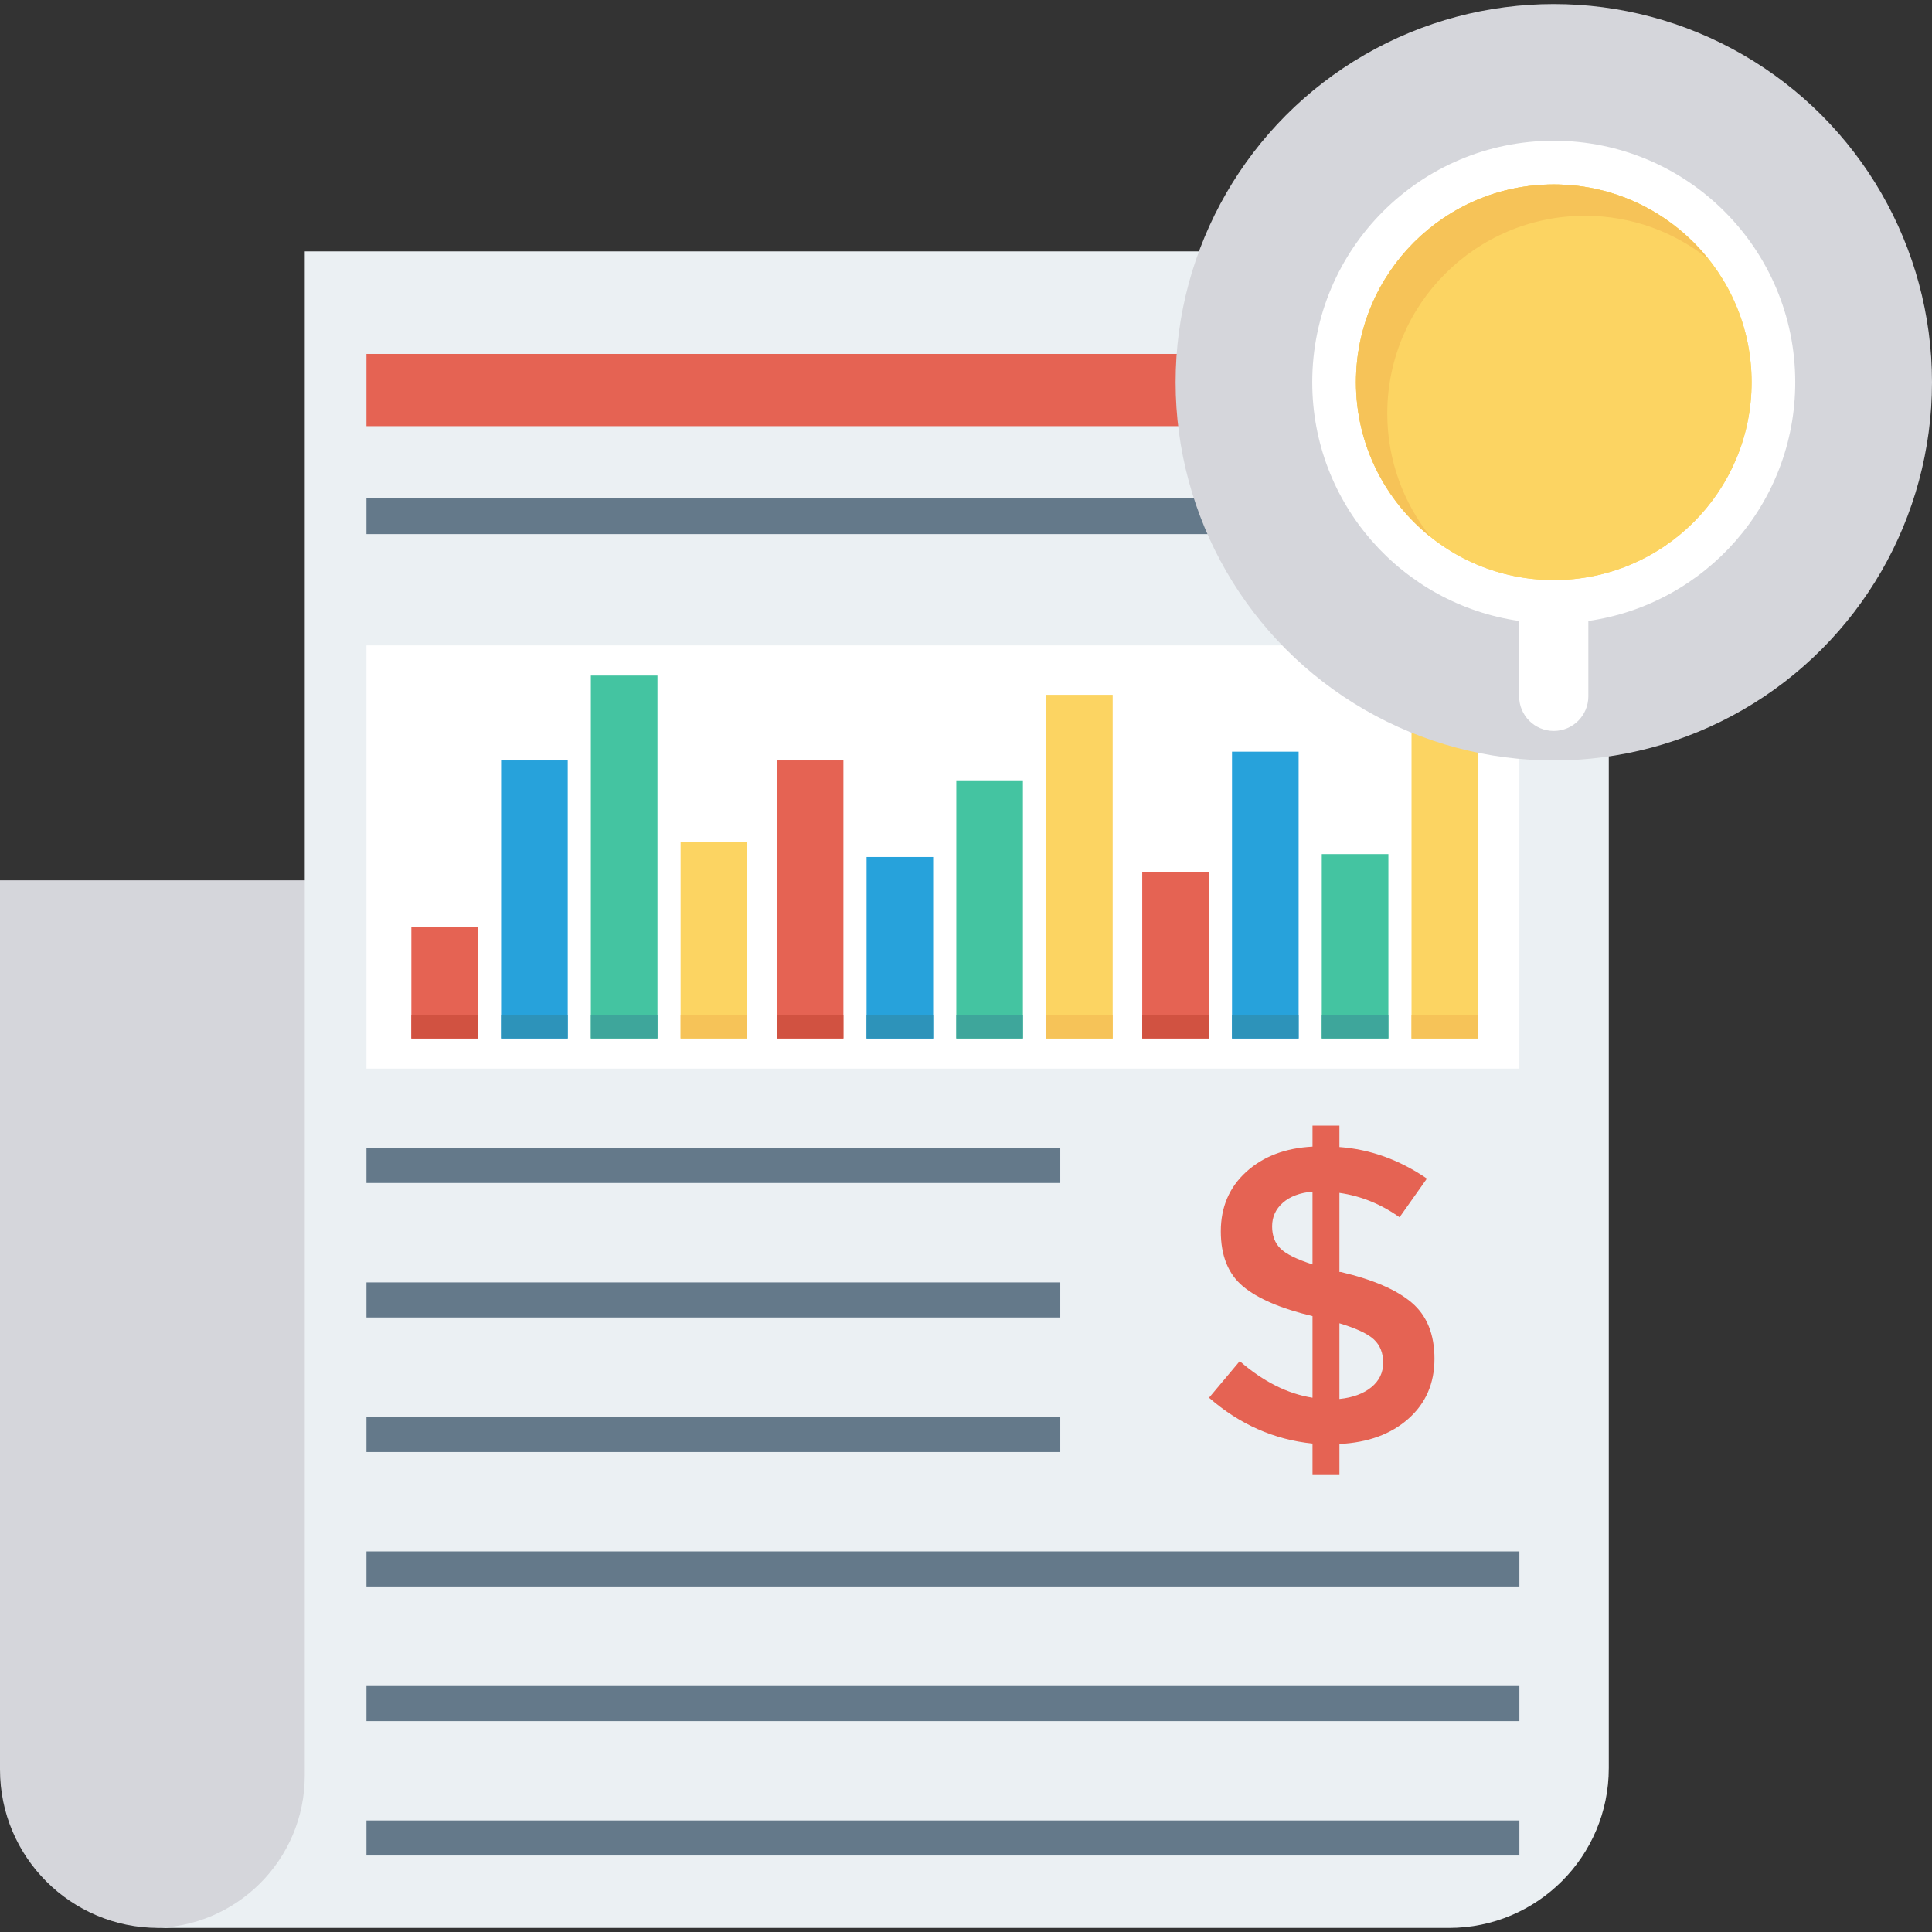
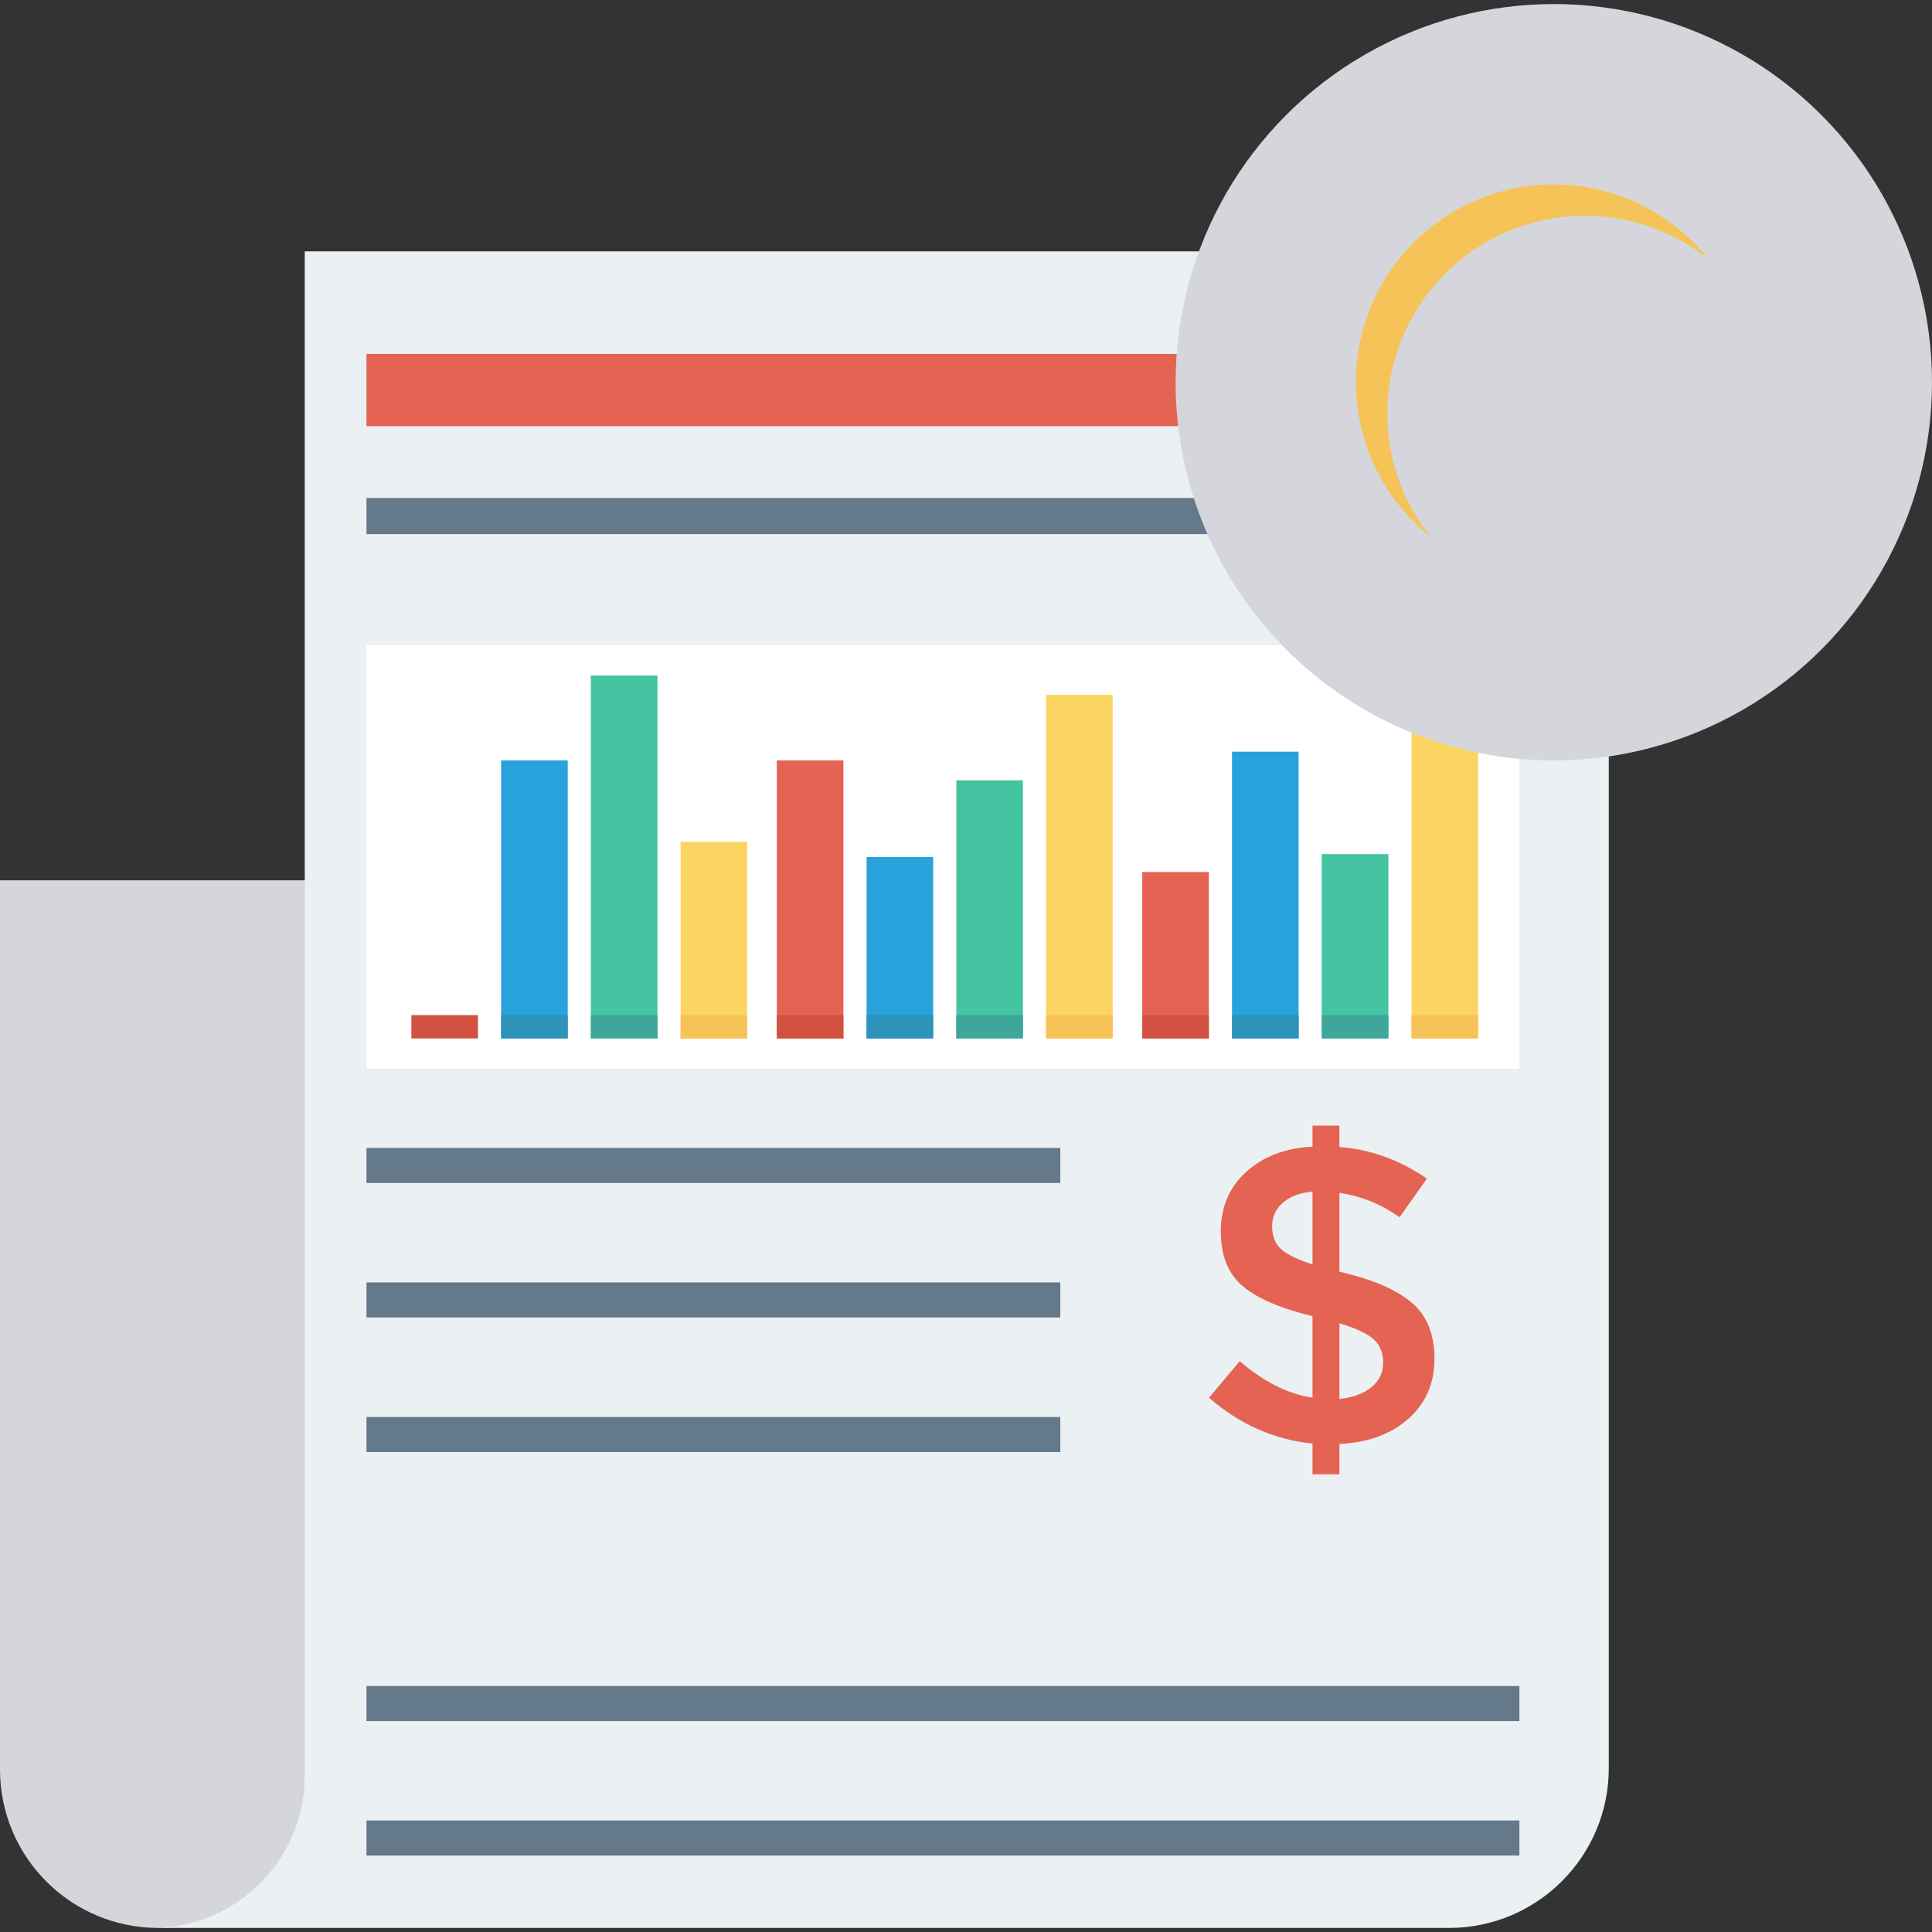
<svg xmlns="http://www.w3.org/2000/svg" width="70" height="70" version="1.1" id="Layer_1" x="0px" y="0px" viewBox="0 0 491.535 491.535" style="enable-background:new 0 0 491.535 491.535;" xml:space="preserve">
  <rect x="0" y="0" width="491.535" height="491.535" fill="#333333" stroke="none" />
  <path style="fill:#D5D6DB;" d="M0,223.97v226.232c0,22.258,18.043,40.302,40.303,40.302c22.258,0,40.301-18.044,40.301-40.302  V223.97H0z" />
  <path style="fill:#EBF0F3;" d="M77.537,63.946v170.166v180.869v36.755c0,21.411-17.357,38.769-38.767,38.769h38.767H368.64  c22.46,0,40.666-18.207,40.666-40.665V63.946H77.537z" />
  <rect x="93.235" y="90.048" style="fill:#E56353;" width="293.325" height="18.376" />
  <rect x="93.235" y="126.697" style="fill:#64798A;" width="293.325" height="9.19" />
  <rect x="93.235" y="164.206" style="fill:#FFFFFF;" width="293.325" height="107.674" />
-   <rect x="104.658" y="235.783" style="fill:#E56353;" width="16.947" height="28.436" />
  <rect x="127.493" y="193.472" style="fill:#27A2DB;" width="16.947" height="70.728" />
  <rect x="150.323" y="171.875" style="fill:#44C4A1;" width="16.947" height="92.314" />
  <rect x="173.158" y="214.167" style="fill:#FCD462;" width="16.947" height="50.033" />
  <rect x="104.658" y="258.26" style="fill:#D15241;" width="16.947" height="5.939" />
  <rect x="127.493" y="258.26" style="fill:#2D93BA;" width="16.947" height="5.939" />
  <rect x="150.328" y="258.26" style="fill:#3EA69B;" width="16.947" height="5.939" />
  <rect x="173.158" y="258.26" style="fill:#F6C358;" width="16.947" height="5.939" />
  <rect x="197.632" y="193.472" style="fill:#E56353;" width="16.947" height="70.728" />
  <rect x="220.467" y="218.037" style="fill:#27A2DB;" width="16.947" height="46.182" />
  <rect x="243.302" y="198.53" style="fill:#44C4A1;" width="16.947" height="65.669" />
  <rect x="266.138" y="176.775" style="fill:#FCD462;" width="16.947" height="87.45" />
  <rect x="197.632" y="258.26" style="fill:#D15241;" width="16.947" height="5.939" />
  <rect x="220.467" y="258.26" style="fill:#2D93BA;" width="16.947" height="5.939" />
  <rect x="243.302" y="258.26" style="fill:#3EA69B;" width="16.947" height="5.939" />
  <rect x="266.138" y="258.26" style="fill:#F6C358;" width="16.947" height="5.939" />
  <rect x="290.606" y="221.857" style="fill:#E56353;" width="16.947" height="42.342" />
  <rect x="313.446" y="191.239" style="fill:#27A2DB;" width="16.947" height="72.97" />
  <rect x="336.282" y="217.3" style="fill:#44C4A1;" width="16.947" height="46.894" />
  <rect x="359.117" y="176.775" style="fill:#FCD462;" width="16.947" height="87.45" />
  <rect x="290.606" y="258.26" style="fill:#D15241;" width="16.947" height="5.939" />
  <rect x="313.446" y="258.26" style="fill:#2D93BA;" width="16.947" height="5.939" />
  <rect x="336.282" y="258.26" style="fill:#3EA69B;" width="16.947" height="5.939" />
  <rect x="359.117" y="258.26" style="fill:#F6C358;" width="16.947" height="5.939" />
  <circle style="fill:#D5D6DB;" cx="395.315" cy="97.251" r="96.22" />
-   <path style="fill:#FFFFFF;" d="M456.742,97.249c0-33.933-27.507-61.441-61.442-61.441c-33.933,0-61.44,27.508-61.44,61.441  c0,30.935,22.886,56.458,52.635,60.739v19.171c0,4.863,3.943,8.805,8.805,8.805s8.805-3.942,8.805-8.805v-19.171  C433.856,153.707,456.742,128.184,456.742,97.249z" />
  <g>
-     <circle style="fill:#FCD462;" cx="395.315" cy="97.251" r="50.324" />
-     <circle style="fill:#FCD462;" cx="395.315" cy="97.251" r="50.324" />
-   </g>
+     </g>
  <path style="fill:#F6C358;" d="M352.947,105.218c0-27.792,22.53-50.322,50.322-50.322c11.865,0,22.75,4.132,31.355,11  c-9.222-11.549-23.395-18.969-39.323-18.969c-27.792,0-50.322,22.53-50.322,50.322c0,15.927,7.42,30.101,18.969,39.322  C357.078,127.968,352.947,117.083,352.947,105.218z" />
  <g>
    <rect x="93.235" y="292.052" style="fill:#64798A;" width="176.522" height="8.919" />
    <rect x="93.235" y="326.269" style="fill:#64798A;" width="176.522" height="8.919" />
    <rect x="93.235" y="360.506" style="fill:#64798A;" width="176.522" height="8.919" />
-     <rect x="93.235" y="394.708" style="fill:#64798A;" width="293.325" height="8.919" />
    <rect x="93.235" y="428.961" style="fill:#64798A;" width="293.325" height="8.919" />
    <rect x="93.235" y="463.162" style="fill:#64798A;" width="293.325" height="8.919" />
  </g>
  <path style="fill:#E56353;" d="M333.926,375.082v-7.812c-9.78-0.997-18.559-4.886-26.327-11.661l7.812-9.31  c5.992,5.208,12.158,8.308,18.515,9.31v-20.762c-8.064-1.925-13.969-4.459-17.714-7.598s-5.617-7.794-5.617-13.965  c0-6.17,2.151-11.217,6.471-15.145c4.32-3.923,9.937-6.061,16.86-6.418v-5.352h6.845v5.456c7.847,0.575,15.267,3.248,22.26,8.03  l-6.958,9.845c-4.712-3.353-9.806-5.421-15.301-6.209v20.117h0.322c8.204,1.929,14.23,4.533,18.08,7.812  c3.858,3.283,5.783,8.047,5.783,14.287c0,6.244-2.212,11.33-6.636,15.249c-4.424,3.928-10.268,6.066-17.548,6.423v7.703H333.926z   M326.375,306.008c-1.82,1.602-2.726,3.601-2.726,5.992c0,2.391,0.714,4.28,2.142,5.669c1.42,1.393,4.137,2.73,8.134,4.015v-18.515  C330.712,303.456,328.195,304.401,326.375,306.008z M348.905,352.931c1.994-1.637,2.996-3.706,2.996-6.205  c0-2.495-0.784-4.476-2.351-5.939c-1.576-1.463-4.503-2.835-8.779-4.119v19.26C344.194,355.574,346.902,354.573,348.905,352.931z" />
  <g>
</g>
  <g>
</g>
  <g>
</g>
  <g>
</g>
  <g>
</g>
  <g>
</g>
  <g>
</g>
  <g>
</g>
  <g>
</g>
  <g>
</g>
  <g>
</g>
  <g>
</g>
  <g>
</g>
  <g>
</g>
  <g>
</g>
</svg>